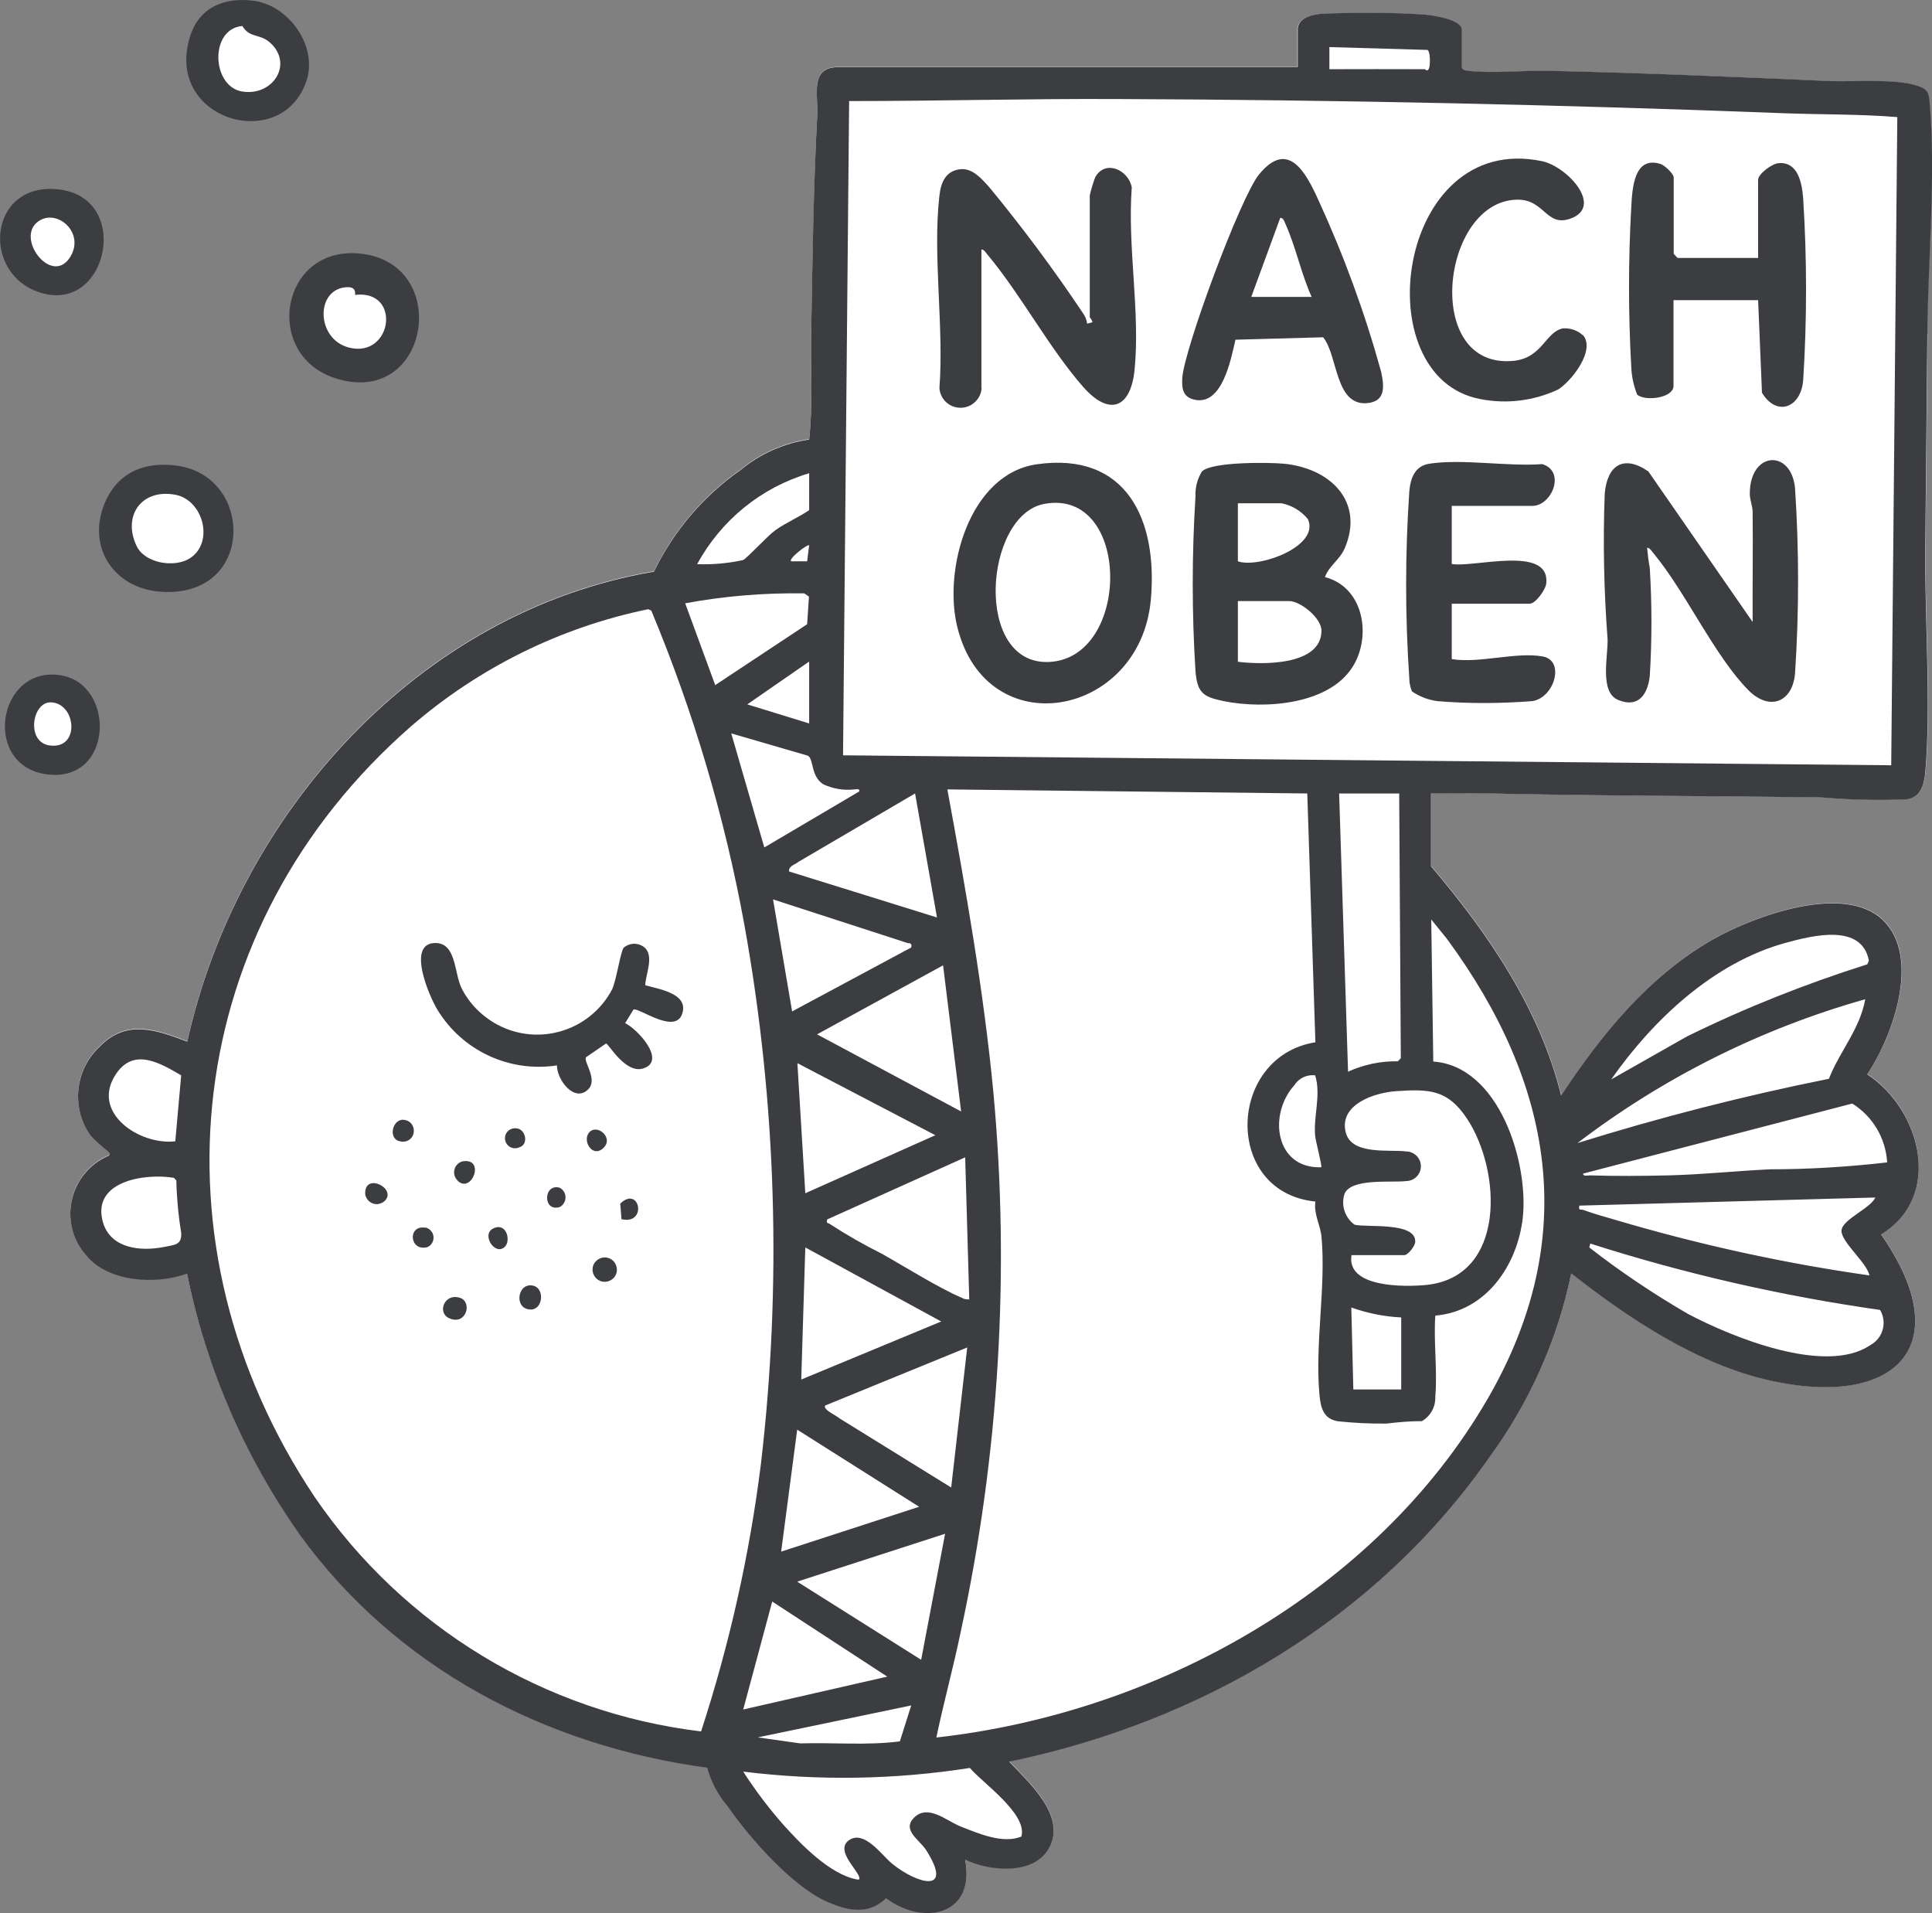
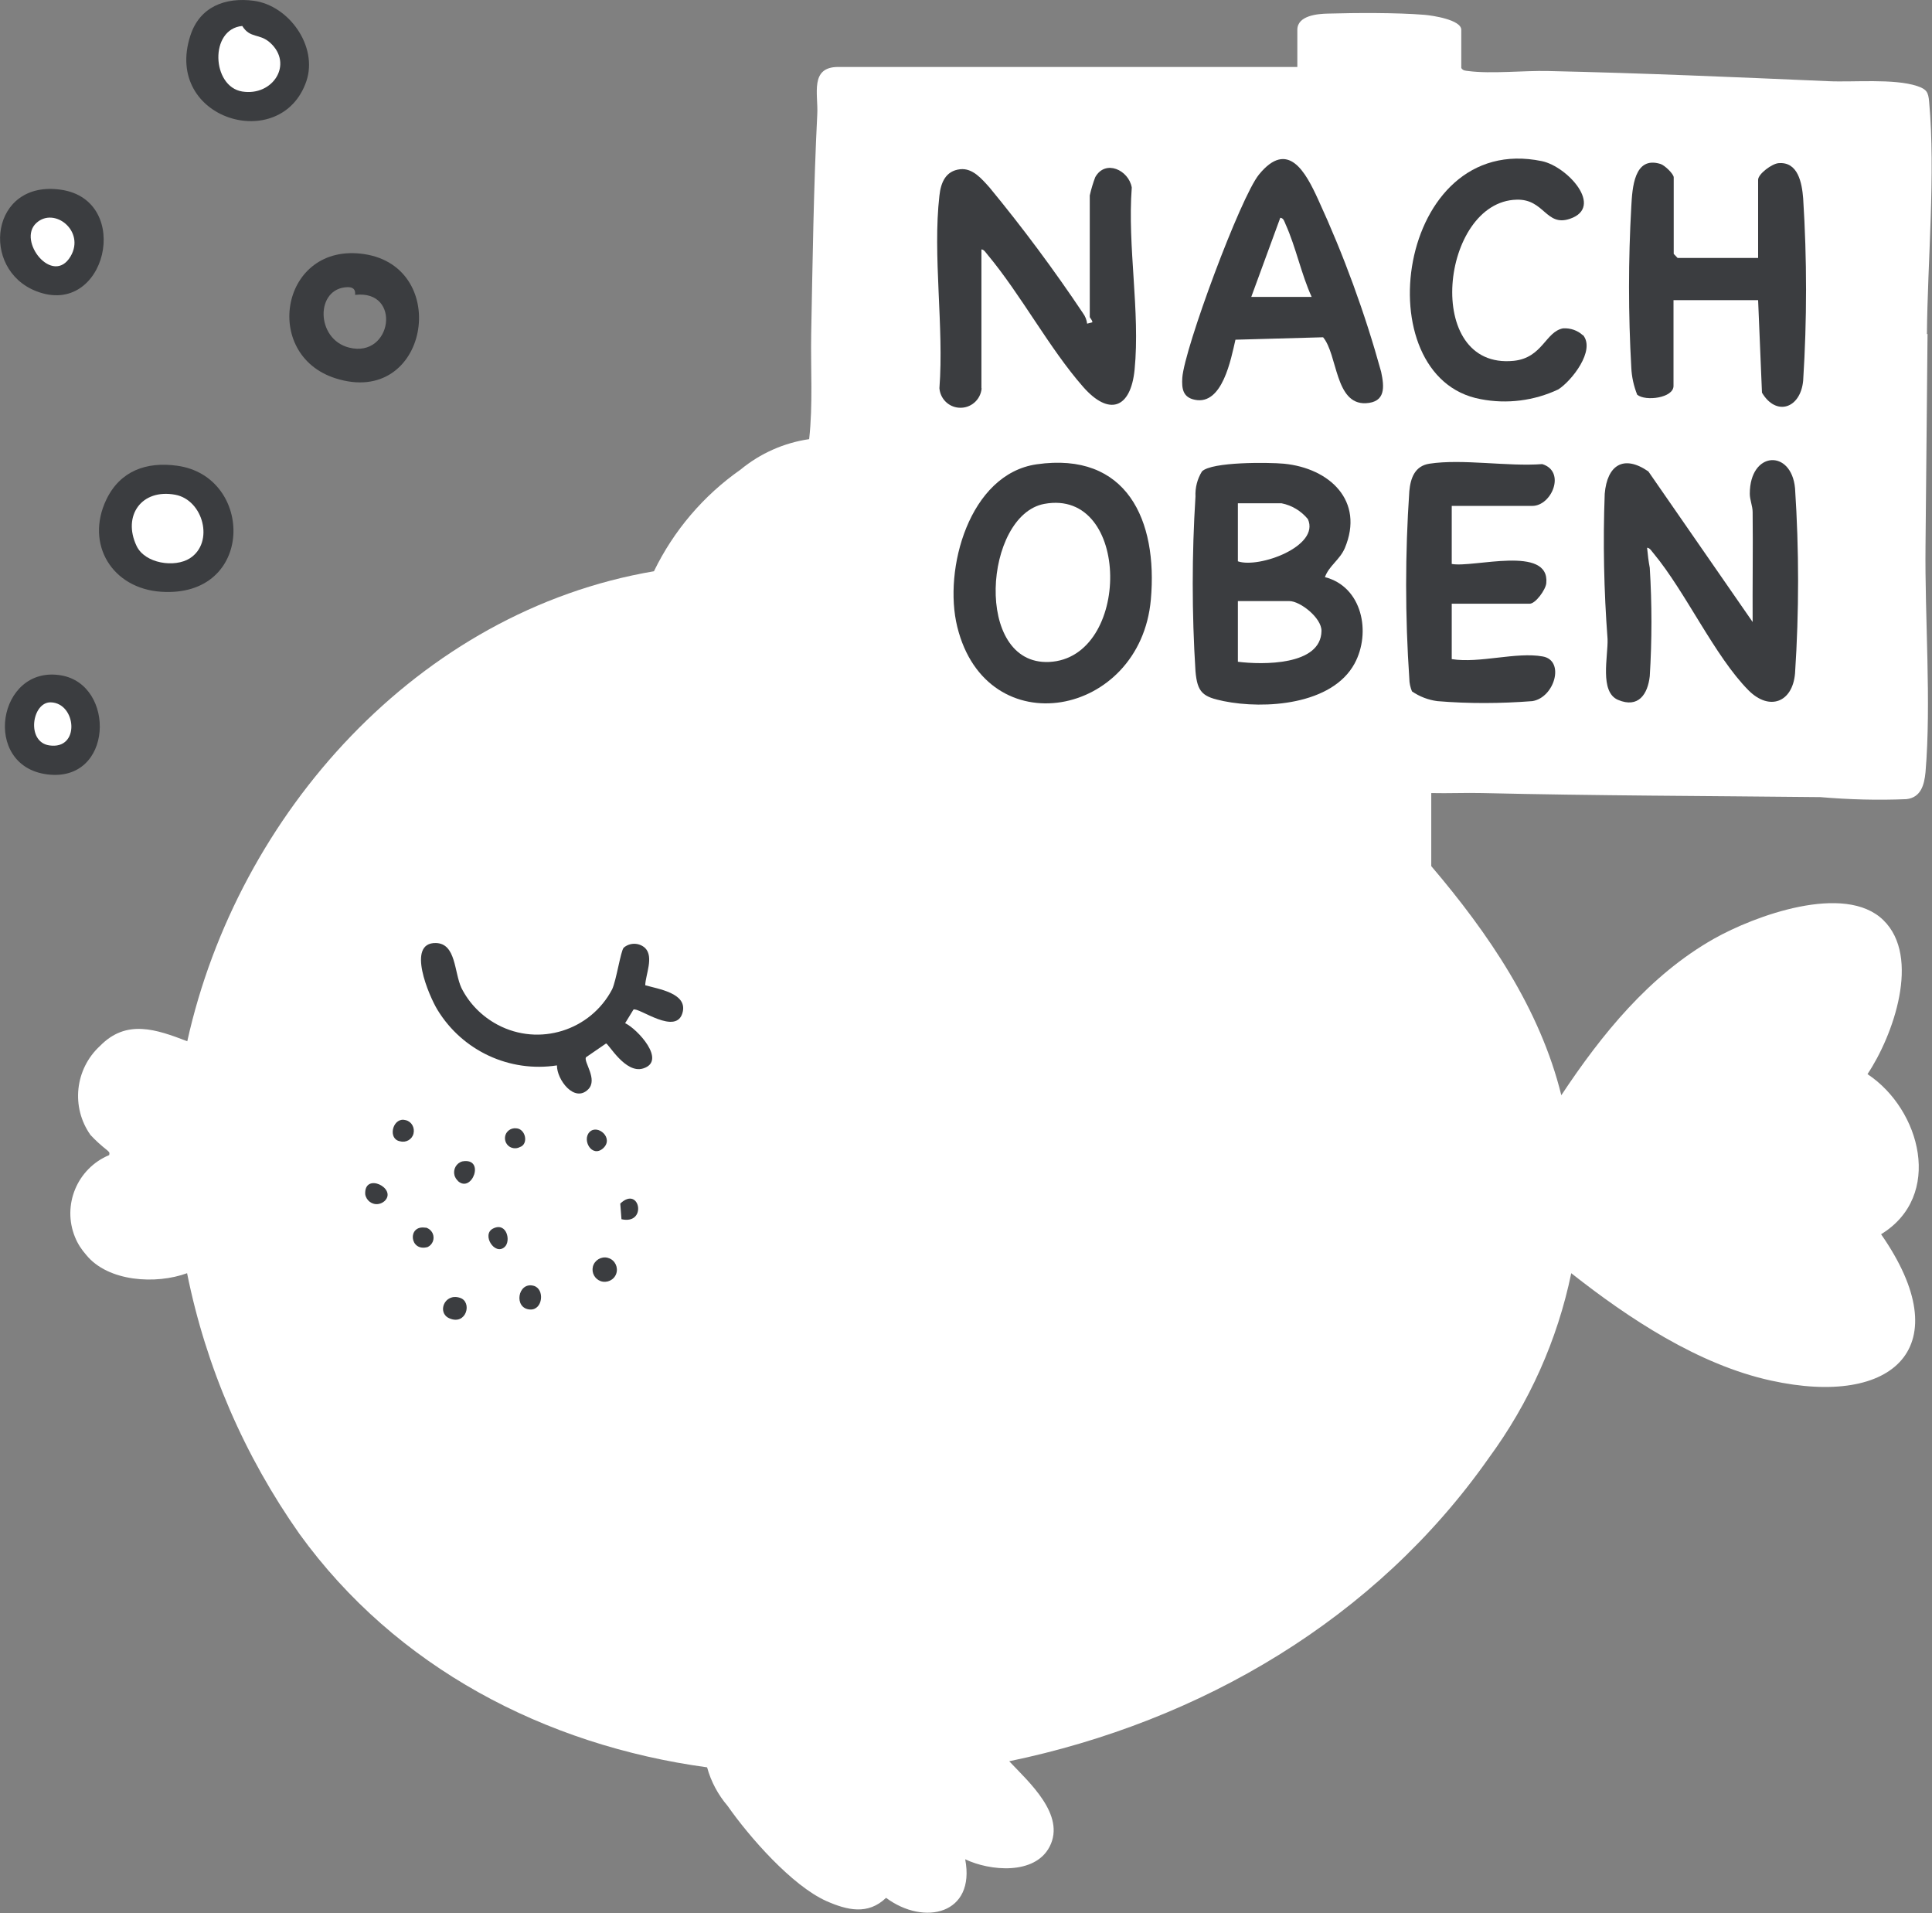
<svg xmlns="http://www.w3.org/2000/svg" id="Ebene_2" viewBox="0 0 95.22 94.27">
  <rect x="0" y="0" width="95.22" height="94.27" fill="#808080" stroke="none" />
  <defs>
    <style>.cls-1{fill:#3b3d40;}.cls-2{fill:#fff;}</style>
  </defs>
  <g id="Ebene_1-2">
    <path class="cls-2" d="M94.97,16.47c.03-3.58.43-7.92.11-11.44-.04-.49-.12-.63-.59-.79-1.16-.38-3.14-.18-4.39-.24-4.59-.2-9.21-.4-13.79-.5-1.22-.03-2.79.15-3.95,0-.14-.02-.25-.01-.34-.15v-1.88c0-.5-1.44-.71-1.82-.74-1.36-.11-3.36-.1-4.75-.06-.5.01-1.51.09-1.51.8v1.83h-22.63c-1.41,0-.98,1.34-1.03,2.32-.18,3.58-.23,7.25-.3,10.84-.03,1.73.09,3.46-.1,5.18-1.24.18-2.41.7-3.38,1.5-1.83,1.28-3.3,3.01-4.27,5.01-11.6,1.97-20.51,11.93-23,23.16-1.54-.59-3-1.1-4.3.23-1.24,1.14-1.44,3.02-.47,4.39.25.27.53.52.82.75.08.08.14.09.1.24-1.58.66-2.33,2.47-1.68,4.05.13.32.32.61.55.87,1.08,1.33,3.45,1.46,4.97.9.93,4.62,2.82,8.99,5.54,12.85,4.75,6.57,12.09,10.41,20.09,11.5.19.7.54,1.35,1.01,1.9,1.07,1.53,3.17,3.93,4.87,4.69,1.02.45,2.05.7,2.94-.16,1.88,1.4,4.42.81,3.9-1.9,1.21.58,3.43.79,4.16-.62.81-1.57-1.03-3.19-1.99-4.21,9.45-1.96,18.07-7.01,23.64-14.95,1.99-2.71,3.38-5.81,4.06-9.1,2.83,2.23,6.27,4.51,9.84,5.29,6.09,1.34,9.29-1.67,5.43-7.21,3.08-1.88,1.96-6.15-.67-7.89,1.26-1.88,2.65-5.77.78-7.59-1.9-1.85-6.35-.21-8.35.92-3.18,1.8-5.53,4.71-7.52,7.71-1.05-4.26-3.6-7.99-6.41-11.29v-3.6c.84.02,1.68-.02,2.52,0,5.55.13,11.1.14,16.66.2,1.41.12,2.82.16,4.24.1.71-.08.88-.7.94-1.33.29-3.44-.04-7.61,0-11.15.03-3.47.07-6.97.1-10.45Z" />
    <g id="Gruppe_750">
      <path id="Pfad_2143" class="cls-1" d="M81.18,27.01c.03.33.07.65.13.97.11,1.78.11,3.56,0,5.34-.1.89-.56,1.59-1.56,1.17-.93-.39-.49-2.15-.52-3-.18-2.38-.23-4.77-.14-7.16.12-1.41.93-1.94,2.15-1.1l5.14,7.42c-.01-1.8.02-3.6,0-5.41,0-.31-.14-.6-.14-.91,0-2.11,2.05-2.21,2.23-.27.2,3.04.2,6.08,0,9.12-.12,1.43-1.26,1.87-2.29.84-1.67-1.68-3.1-4.85-4.69-6.76-.09-.1-.17-.26-.31-.27" />
      <path id="Pfad_2144" class="cls-1" d="M48.38,19.14c-.05.57-.55,1-1.13.95-.51-.04-.91-.45-.95-.96.23-3.01-.34-6.55,0-9.49.07-.65.31-1.22,1.02-1.3.62-.07,1.07.48,1.45.9,1.64,1.99,3.18,4.06,4.61,6.2.11.15.18.33.2.51l.26-.07c-.01-.12-.13-.22-.13-.26v-5.99c.07-.31.16-.61.27-.9.5-.89,1.65-.35,1.8.51-.22,2.91.42,6.1.14,8.97-.19,1.93-1.26,2.31-2.54.85-1.66-1.89-3.05-4.52-4.7-6.5-.09-.1-.17-.26-.31-.27v6.84Z" />
      <path id="Pfad_2145" class="cls-1" d="M65.3,28.44c1.84.47,2.29,2.73,1.46,4.26-1.11,2.04-4.43,2.26-6.45,1.85-1.02-.21-1.3-.41-1.39-1.48-.18-2.86-.18-5.74,0-8.6-.02-.44.09-.87.32-1.24.48-.48,3.29-.45,4.04-.38,2.25.22,3.98,1.83,3,4.16-.25.58-.78.87-.98,1.43M61.01,27.66c1.03.36,4.06-.74,3.45-2.08-.33-.4-.79-.68-1.3-.78h-2.15v2.86ZM61.01,32.61c1.2.15,4.1.2,4.12-1.52.01-.64-1.05-1.47-1.58-1.47h-2.54v2.99Z" />
      <path id="Pfad_2146" class="cls-1" d="M51.09,22.88c4.45-.64,5.98,2.76,5.63,6.67-.52,5.8-8.09,7.22-9.54,1.34-.7-2.83.59-7.53,3.91-8.01M51.47,24.83c-2.97.55-3.5,7.95.23,7.79,4.06-.18,4.06-8.58-.23-7.79" />
      <path id="Pfad_2147" class="cls-1" d="M86.65,12.7v-3.84c0-.29.69-.8,1.01-.82.96-.08,1.15.98,1.21,1.73.19,2.99.19,6,0,8.99-.13,1.37-1.33,1.77-2.03.59l-.19-4.56h-4.17v4.23c0,.59-1.38.77-1.79.43-.17-.43-.27-.88-.29-1.33-.15-2.65-.15-5.3,0-7.95.05-.89.13-2.5,1.44-2.09.2.06.65.49.65.66v3.77l.19.2h3.97Z" />
      <path id="Pfad_2148" class="cls-1" d="M60.89,16.74c-.22.95-.64,3.24-2,2.96-.6-.12-.65-.56-.62-1.08.1-1.44,2.87-8.91,3.78-10.02,1.43-1.75,2.3-.12,2.92,1.24,1.26,2.74,2.3,5.58,3.1,8.48.16.75.23,1.5-.76,1.55-1.52.06-1.38-2.39-2.1-3.25l-4.32.12ZM64.65,14.64c-.52-1.14-.78-2.46-1.29-3.59-.06-.13-.09-.3-.26-.32l-1.43,3.9h2.99Z" />
      <path id="Pfad_2149" class="cls-1" d="M71.55,24.93v2.86c1.07.2,4.84-.95,4.66.95-.03.32-.53,1.01-.82,1.01h-3.84v2.73c1.38.22,3.18-.37,4.49-.13,1.1.2.58,2.03-.52,2.2-1.56.12-3.12.13-4.68,0-.45-.06-.87-.22-1.25-.48-.08-.2-.13-.41-.13-.62-.21-3.08-.21-6.17,0-9.25.06-.64.27-1.24.99-1.35,1.62-.25,3.87.15,5.56.02,1.18.36.47,2.06-.49,2.06h-3.97Z" />
      <path id="Pfad_2150" class="cls-1" d="M78.02,16.51c.63.76-.57,2.27-1.22,2.68-1.19.56-2.53.73-3.82.48-5.76-1.05-4.15-13.21,3.01-11.73,1.26.26,3.08,2.26,1.39,2.84-1.19.41-1.26-.98-2.63-.94-3.74.09-4.65,8.4-.14,7.94,1.42-.15,1.56-1.44,2.43-1.6.36-.02.71.1.97.34" />
-       <path id="Pfad_2151" class="cls-1" d="M63.94,3.31h-22.63c-1.41,0-.98,1.35-1.03,2.33-.19,3.58-.24,7.25-.3,10.84-.03,1.73.09,3.46-.1,5.18-1.24.18-2.41.7-3.38,1.5-1.83,1.28-3.3,3.01-4.27,5.01-11.6,1.97-20.51,11.93-23,23.16-1.54-.59-3-1.1-4.3.23-1.24,1.14-1.44,3.02-.47,4.39.25.27.53.52.82.75.08.08.14.09.1.24-1.58.66-2.33,2.47-1.68,4.05.13.32.32.61.55.87,1.08,1.33,3.45,1.46,4.97.9.93,4.62,2.82,8.99,5.54,12.85,4.75,6.57,12.09,10.41,20.09,11.5.19.7.54,1.35,1.01,1.9,1.07,1.54,3.17,3.93,4.87,4.69,1.02.45,2.05.7,2.94-.16,1.88,1.4,4.42.81,3.9-1.9,1.21.58,3.43.79,4.16-.62.81-1.57-1.03-3.19-1.99-4.21,9.45-1.96,18.07-7.01,23.64-14.96,1.99-2.71,3.38-5.81,4.06-9.1,2.83,2.23,6.27,4.51,9.84,5.29,6.09,1.34,9.29-1.67,5.43-7.21,3.08-1.88,1.96-6.15-.68-7.89,1.26-1.88,2.65-5.77.78-7.59-1.9-1.85-6.35-.21-8.35.92-3.18,1.8-5.53,4.7-7.52,7.71-1.05-4.26-3.6-7.99-6.41-11.29v-3.6c.84.02,1.68-.02,2.52,0,5.55.13,11.1.13,16.66.2,1.41.12,2.82.16,4.24.1.71-.08.88-.7.94-1.33.29-3.44-.04-7.61,0-11.15.03-3.47.07-6.97.1-10.45.03-3.58.43-7.92.11-11.44-.04-.49-.12-.63-.59-.79-1.15-.38-3.14-.18-4.39-.24-4.59-.2-9.21-.4-13.79-.5-1.22-.03-2.79.14-3.95,0-.14-.02-.25-.01-.34-.15v-1.88c0-.5-1.44-.71-1.82-.74-1.36-.11-3.36-.1-4.75-.06-.5.01-1.51.09-1.51.8v1.82ZM70.2,3.41c-1.56-.01-3.12,0-4.68,0v-1.09l4.84.14c.14.11.13.7.08.88-.07.24-.21.06-.24.06M41.85,4.98c4.39,0,8.77-.12,13.17-.1,10.97.04,21.97.28,32.92.7,1.86.07,3.73.04,5.57.19l-.3,31.94-51.66-.49.3-32.24ZM39.88,23.32v1.82c-.55.37-1.12.6-1.67.99-.39.28-1.38,1.37-1.59,1.47-.74.16-1.5.23-2.26.2,1.18-2.17,3.16-3.78,5.52-4.48M38.99,27.66c-.14-.13.81-.86.89-.79l-.1.79h-.79ZM33.77,29.73c1.93-.36,3.9-.52,5.87-.49l.23.16-.09,1.36-4.53,3-1.48-4.03ZM34.55,85.32c-7.72-.93-14.66-5.14-19.04-11.55-8.32-12.44-6.55-28.11,4.75-37.98,3.34-2.89,7.36-4.88,11.69-5.77l.15.07c2.08,4.99,3.62,10.18,4.59,15.5,1.58,8.77,1.85,17.72.81,26.57-.56,4.47-1.55,8.88-2.95,13.17M39.88,32.59v3.06l-3.05-.94,3.05-2.11ZM36.04,36.14l3.78,1.1c.3.19.13,1.01.76,1.41.48.22,1,.31,1.53.25.11,0,.27-.06.24.1l-4.68,2.76-1.63-5.62ZM46.68,38.9l17.75.2.4,12.26c-4.36.7-4.56,7.39,0,7.85-.09.61.24,1.14.3,1.72.23,2.48-.33,5.27-.1,7.79.06.66.2,1.22.94,1.32.78.08,1.57.12,2.36.11.58-.07,1.16-.12,1.75-.12.43-.25.68-.71.66-1.21.11-1.28-.09-2.7,0-3.99,2.5-.21,4.04-2.47,4.31-4.81.3-2.71-1.15-7.48-4.41-7.71l-.1-7,.77.95c5.26,7.15,6.6,14.75,2.01,22.67-5.53,9.53-16.37,15.49-27.17,16.69.36-1.74.84-3.46,1.2-5.21,1.89-8.73,2.43-17.69,1.61-26.58-.48-5.01-1.36-9.99-2.27-14.94M66,39.1h2.96l.08,13.05-.15.15c-.84-.02-1.68.16-2.45.51l-.44-13.7ZM38.89,42.94c-.03-.27.3-.33.46-.47l5.75-3.37,1.08,6.11-7.3-2.27ZM44.91,46.69l-5.87,3.15-.94-5.52,6.66,2.16c.16-.04.19.15.14.2M79.41,53.19c2.06-2.94,5.05-5.76,8.6-6.73,1.32-.36,3.75-.98,4.1.88l-.08.18c-3.04.96-6.01,2.14-8.88,3.55l-3.74,2.12ZM47.37,54.77l-7.1-3.8,6.21-3.4.89,7.2ZM77.73,56.34c4.24-3.24,9.06-5.65,14.2-7.1-.26,1.47-1.27,2.58-1.79,3.92-4.19.84-8.33,1.9-12.4,3.17M8.64,56.24c-1.76.21-4.23-1.43-2.9-3.35.88-1.27,2.16-.5,3.19.1l-.29,3.24ZM39.3,52.39l6.8,3.55-6.41,2.86-.39-6.41ZM65.12,57.52c-2.26.08-2.64-2.58-1.33-4.04.22-.35.62-.54,1.03-.49.3.99-.1,2.03,0,3,.02.23.35,1.48.3,1.53M66.61,61.85h2.6c.18,0,.53-.44.54-.65.05-1-2.36-.7-2.99-.85-.48-.35-.68-.97-.49-1.53.34-.78,2.34-.53,3.03-.62.4,0,.73-.33.73-.73,0-.4-.33-.73-.73-.73-.79-.11-2.71.21-2.98-.96-.32-1.37,1.44-1.94,2.49-2.01,1.64-.11,2.54-.08,3.49,1.35,1.71,2.58,1.94,7.8-2.01,8.2-1.03.1-3.94.15-3.68-1.47M78.03,57.83l13.26-3.45c1.01.63,1.65,1.71,1.72,2.9-1.92.22-3.84.34-5.77.34-1.66.08-3.35.26-5.02.3-1.24.03-2.61.04-3.85,0-.12,0-.37.07-.34-.1M40.77,60.09l6.8-3.06.2,7c-.13.01-.26-.01-.37-.08-1.13-.48-2.8-1.53-3.94-2.17-.88-.44-1.74-.93-2.57-1.47-.08-.06-.18,0-.12-.22M8.57,58.04l.12.13c.02.86.1,1.72.24,2.57.04.62-.32.6-.86.71-1.12.22-2.6.09-2.99-1.2-.6-2.04,2.04-2.45,3.49-2.21M77.84,59.41l14.59-.4c-.27.56-1.64,1.08-1.67,1.63s1.24,1.57,1.38,2.21c-4.23-.6-8.41-1.52-12.5-2.73-.5-.15-1.11-.31-1.58-.49-.15-.06-.27.06-.22-.22M78.33,61.47l.05-.19c4.66,1.49,9.43,2.58,14.28,3.27.35.59.16,1.36-.44,1.71-.02.01-.03.02-.05.03-2.21,1.49-6.83-.41-8.97-1.54-1.69-.98-3.32-2.07-4.86-3.27M39.49,67.98l.2-6.51,6.7,3.65-6.9,2.86ZM69.06,64.92v3.55h-2.36l-.1-4.04c.79.28,1.62.45,2.46.49M40.67,69.26l7-2.86-.79,6.9-5.51-3.41c-.11-.11-.84-.44-.7-.63M38.5,76.46l.79-6.01,6.01,3.8-6.8,2.21ZM39.29,77.94l7.29-2.36-1.18,6.21-6.11-3.85ZM36.63,84.24l1.43-5.32,5.67,3.7-7.1,1.62ZM37.32,85.62l7.59-1.58-.56,1.77c-1.62.21-3.28.05-4.91.1l-2.12-.3ZM36.63,87.3c3.71.46,7.47.4,11.17-.18.65.76,2.85,2.27,2.54,3.38-.92.38-2.14-.16-3.03-.51-.68-.28-1.58-1.1-2.26-.42-.61.62.26,1.08.59,1.59,1.4,2.2-.45,1.67-1.67.68-.5-.41-1.34-1.63-2.08-1.19-.77.47.31,1.41.45,1.83.05.14,0,.16-.13.13-1.32-.26-2.72-1.71-3.61-2.7-.72-.82-1.38-1.69-1.97-2.61" />
      <path id="Pfad_2157" class="cls-1" d="M30.74,46.7c-.15.16-.36,1.6-.57,2.05-1.07,2.04-3.6,2.83-5.64,1.75-.77-.41-1.4-1.04-1.79-1.82-.36-.78-.26-2.18-1.25-2.21-1.49-.04-.34,2.62.07,3.29,1.23,2.02,3.55,3.1,5.89,2.74-.01.7.86,1.86,1.54,1.18.49-.49-.24-1.36-.11-1.58l.99-.68c.12,0,.95,1.51,1.83,1.23,1.18-.37-.3-1.96-.89-2.23l.41-.67c.24-.14,2.15,1.34,2.43.11.21-.92-1.19-1.12-1.85-1.31.02-.53.43-1.39,0-1.83-.3-.28-.76-.28-1.06-.02" />
      <path id="Pfad_2158" class="cls-1" d="M29.95,61.98c-.32-.08-.65.12-.73.44-.07.3.09.6.38.71.31.11.66-.05.77-.36s-.05-.66-.36-.77c-.02,0-.04-.01-.06-.02" />
      <path id="Pfad_2159" class="cls-1" d="M22.66,63.95c-.76-.24-1.13.74-.52,1.01.85.38,1.16-.82.52-1.01" />
      <path id="Pfad_2160" class="cls-1" d="M26.3,63.36c-.79-.21-1,1.13-.17,1.17.63.03.73-1.02.17-1.17" />
      <path id="Pfad_2161" class="cls-1" d="M22.56,58.19c.7.65,1.38-1.16.23-.96-.3.08-.47.39-.39.69.03.1.09.2.17.27" />
      <path id="Pfad_2162" class="cls-1" d="M19.9,55.18c-.57-.05-.79.96-.18,1.06.29.08.59-.09.66-.38s-.09-.59-.38-.66c-.03,0-.07-.02-.11-.02" />
      <path id="Pfad_2163" class="cls-1" d="M18.96,59.18c.63-.62-1.02-1.44-.96-.33.05.31.34.53.65.48.12-.02.22-.07.31-.15" />
      <path id="Pfad_2164" class="cls-1" d="M20.98,60.5c-.92-.16-.8,1.21.1.95.25-.12.36-.42.24-.68-.07-.14-.19-.24-.34-.28" />
      <path id="Pfad_2165" class="cls-1" d="M30.63,60.08c1.29.29.9-1.69-.06-.77l.06.77Z" />
      <path id="Pfad_2166" class="cls-1" d="M29.06,55.78c-.39.39.11,1.29.66.81.56-.5-.26-1.21-.66-.81" />
      <path id="Pfad_2167" class="cls-1" d="M24.87,61.45c.33-.29.1-1.25-.57-.91-.58.29.08,1.35.57.91" />
      <path id="Pfad_2168" class="cls-1" d="M25.44,55.6c-.27-.03-.52.16-.55.43-.03.27.16.52.43.55.1.01.2,0,.29-.05.46-.14.3-.91-.17-.93" />
-       <path id="Pfad_2169" class="cls-1" d="M27.59,58.53c-.81-.24-.86,1.21,0,.95.26-.14.36-.47.22-.73-.05-.09-.13-.17-.22-.22" />
    </g>
    <ellipse class="cls-2" cx="12.26" cy="3.16" rx="2.35" ry="2.13" />
-     <ellipse class="cls-2" cx="17.52" cy="15.68" rx="2.35" ry="2.13" />
    <ellipse class="cls-2" cx="2.66" cy="11.98" rx="1.78" ry="1.71" />
    <ellipse class="cls-2" cx="8.35" cy="26.06" rx="2.21" ry="2.12" />
    <ellipse class="cls-2" cx="2.66" cy="35.66" rx="1.64" ry="1.57" />
    <path class="cls-1" d="M17.94,12.52c-4.09-.6-5.07,4.95-1.41,6.12,4.59,1.47,5.75-5.48,1.41-6.12ZM17.51,14.53c2.3-.26,1.82,3.13-.3,2.6-1.66-.41-1.68-2.95-.07-2.98.27,0,.39.12.36.38Z" />
    <path class="cls-1" d="M8.73,22.95c-1.51-.21-2.81.25-3.49,1.67-1.05,2.2.29,4.38,2.7,4.54,4.63.31,4.6-5.69.79-6.21ZM8.64,24.38c1.38.26,1.93,2.35.72,3.13-.75.48-2.22.26-2.63-.61-.7-1.48.24-2.83,1.91-2.52Z" />
    <path class="cls-1" d="M12.52.04c-1.42-.19-2.68.29-3.14,1.72-1.34,4.14,4.49,5.85,5.72,2.24.58-1.71-.85-3.72-2.58-3.96ZM11.94,1.28c.39.63.85.35,1.38.83,1.15,1.05.13,2.64-1.38,2.4s-1.63-3.08,0-3.23Z" />
    <path class="cls-1" d="M3.01,9.35c-3.48-.51-4.01,3.92-1.22,5,3.44,1.34,4.78-4.48,1.22-5ZM1.79,10.99c.89-.82,2.42.4,1.69,1.64-.87,1.48-2.65-.76-1.69-1.64Z" />
    <path class="cls-1" d="M3.01,33.28c-3.13-.53-3.94,4.47-.68,4.88s3.39-4.42.68-4.88ZM2.5,34.61c1.27.03,1.47,2.36-.08,2.12-1.14-.18-.84-2.14.08-2.12Z" />
  </g>
</svg>